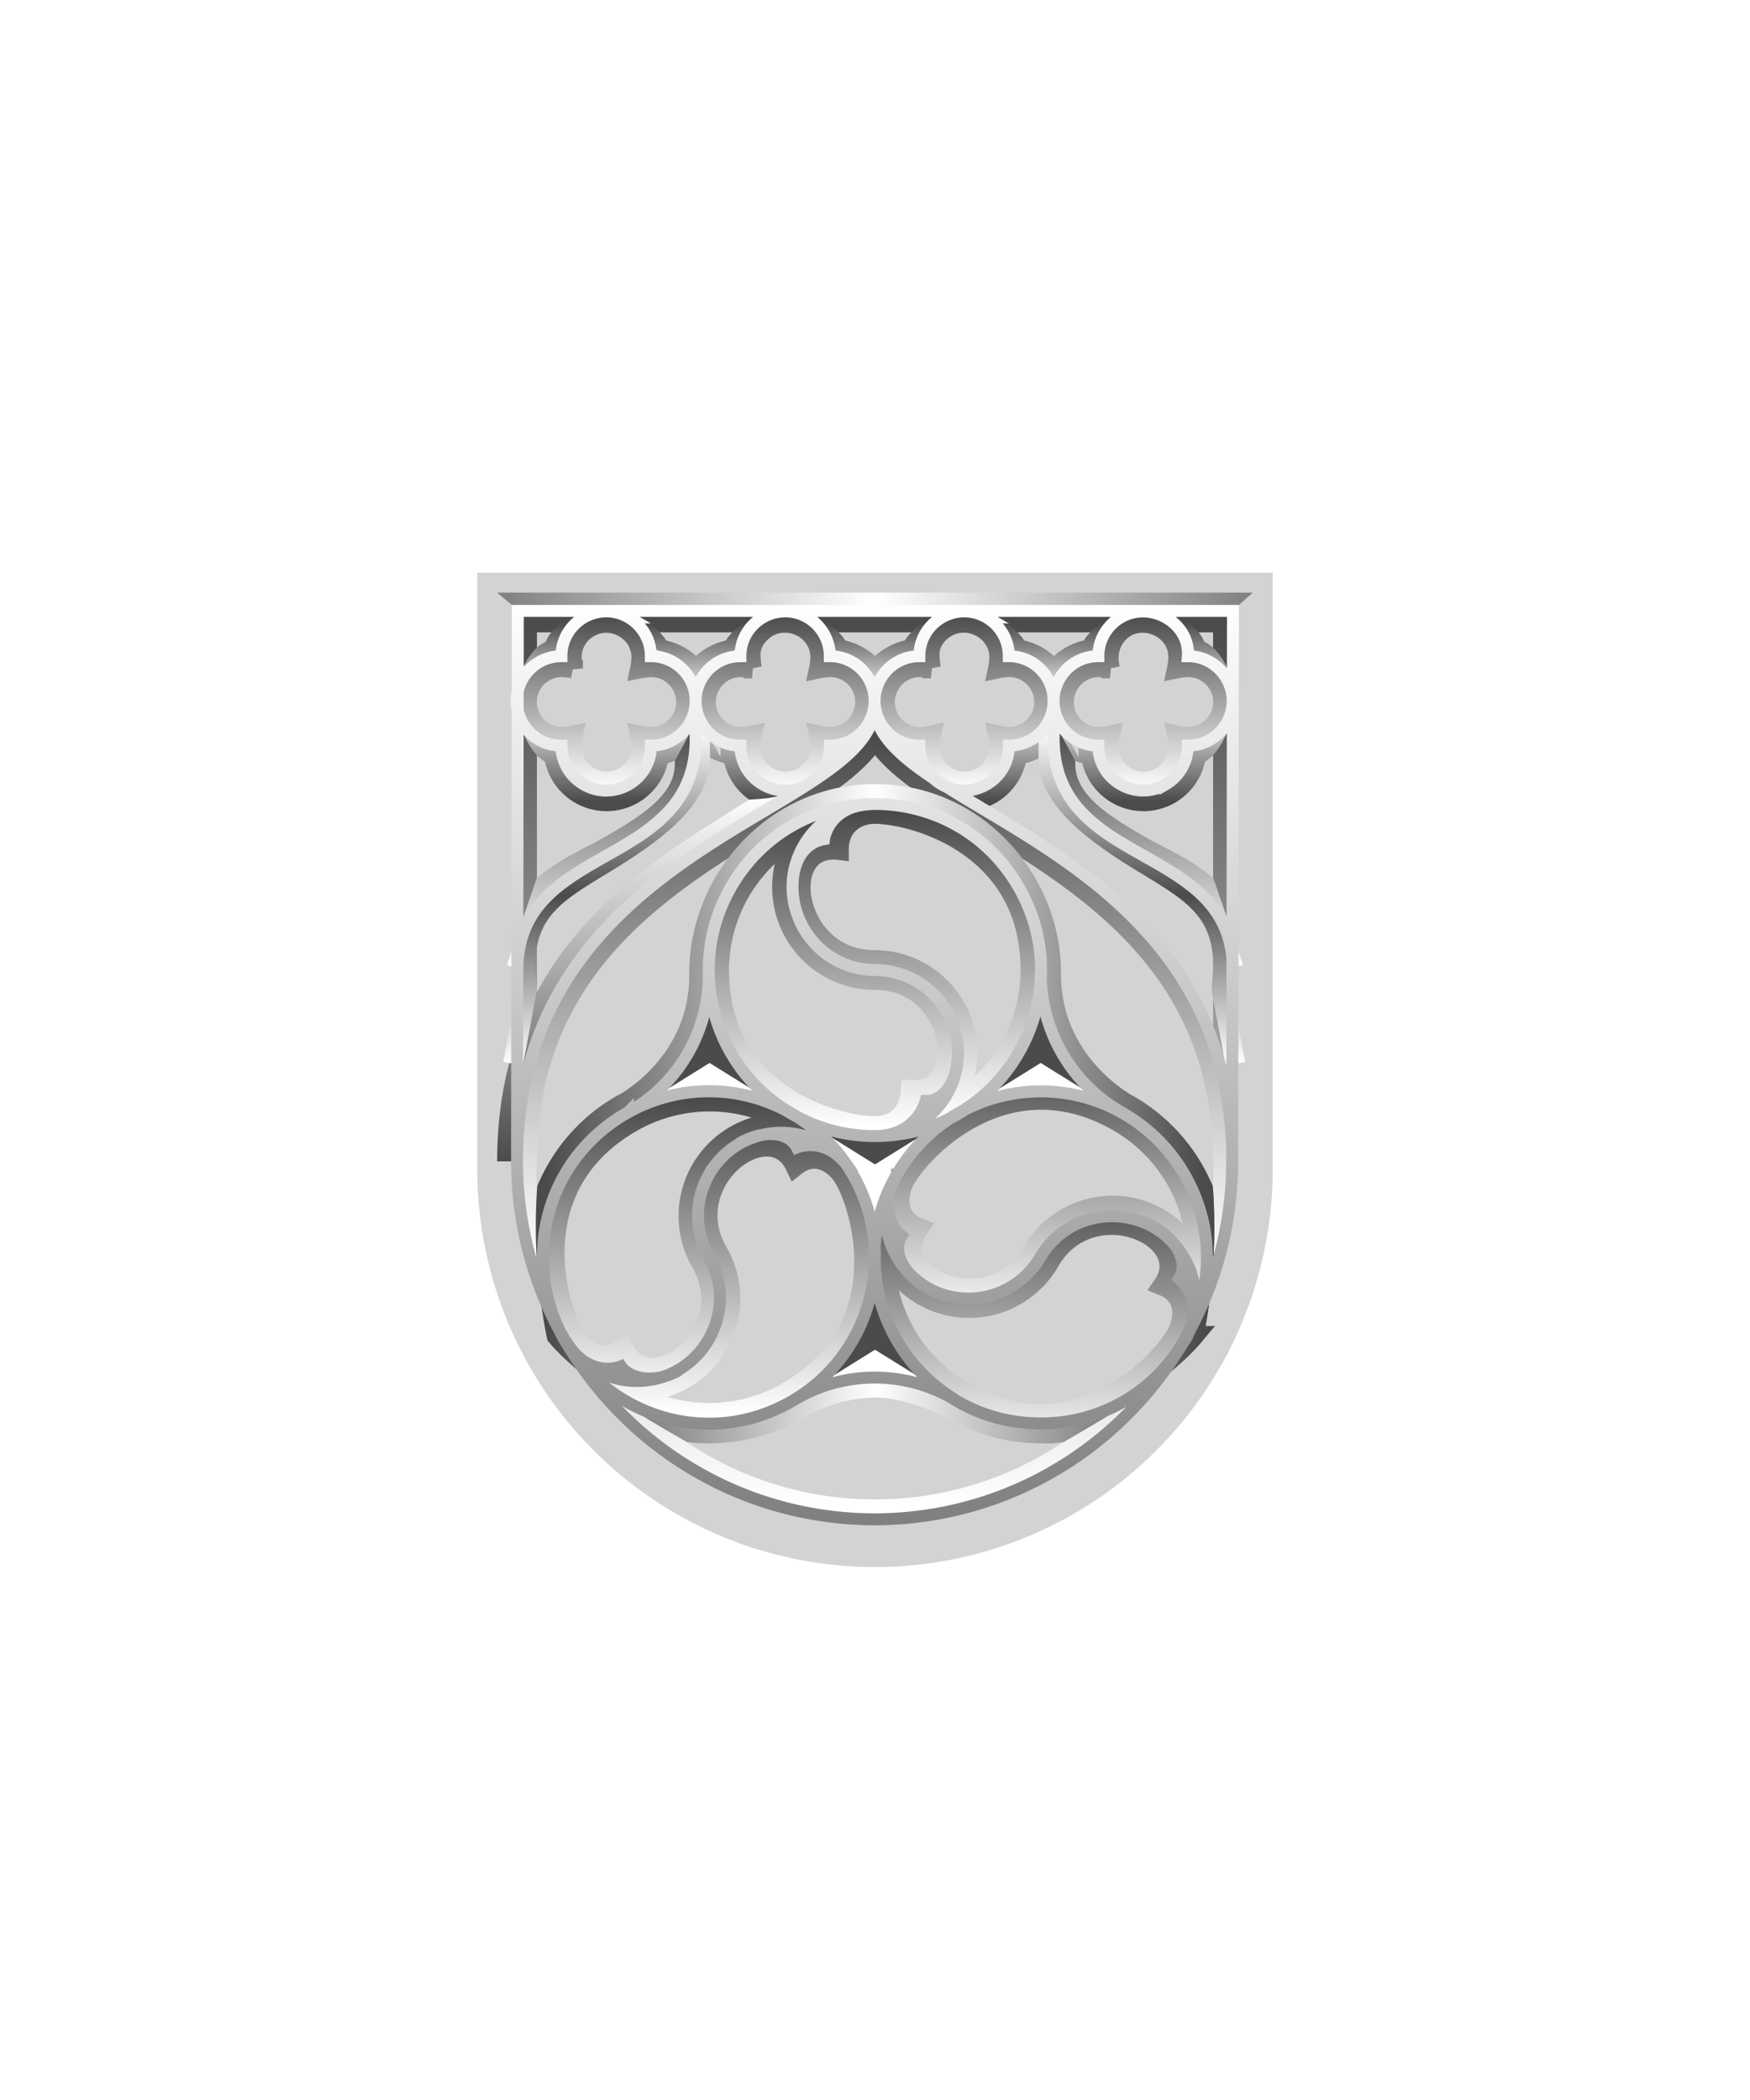
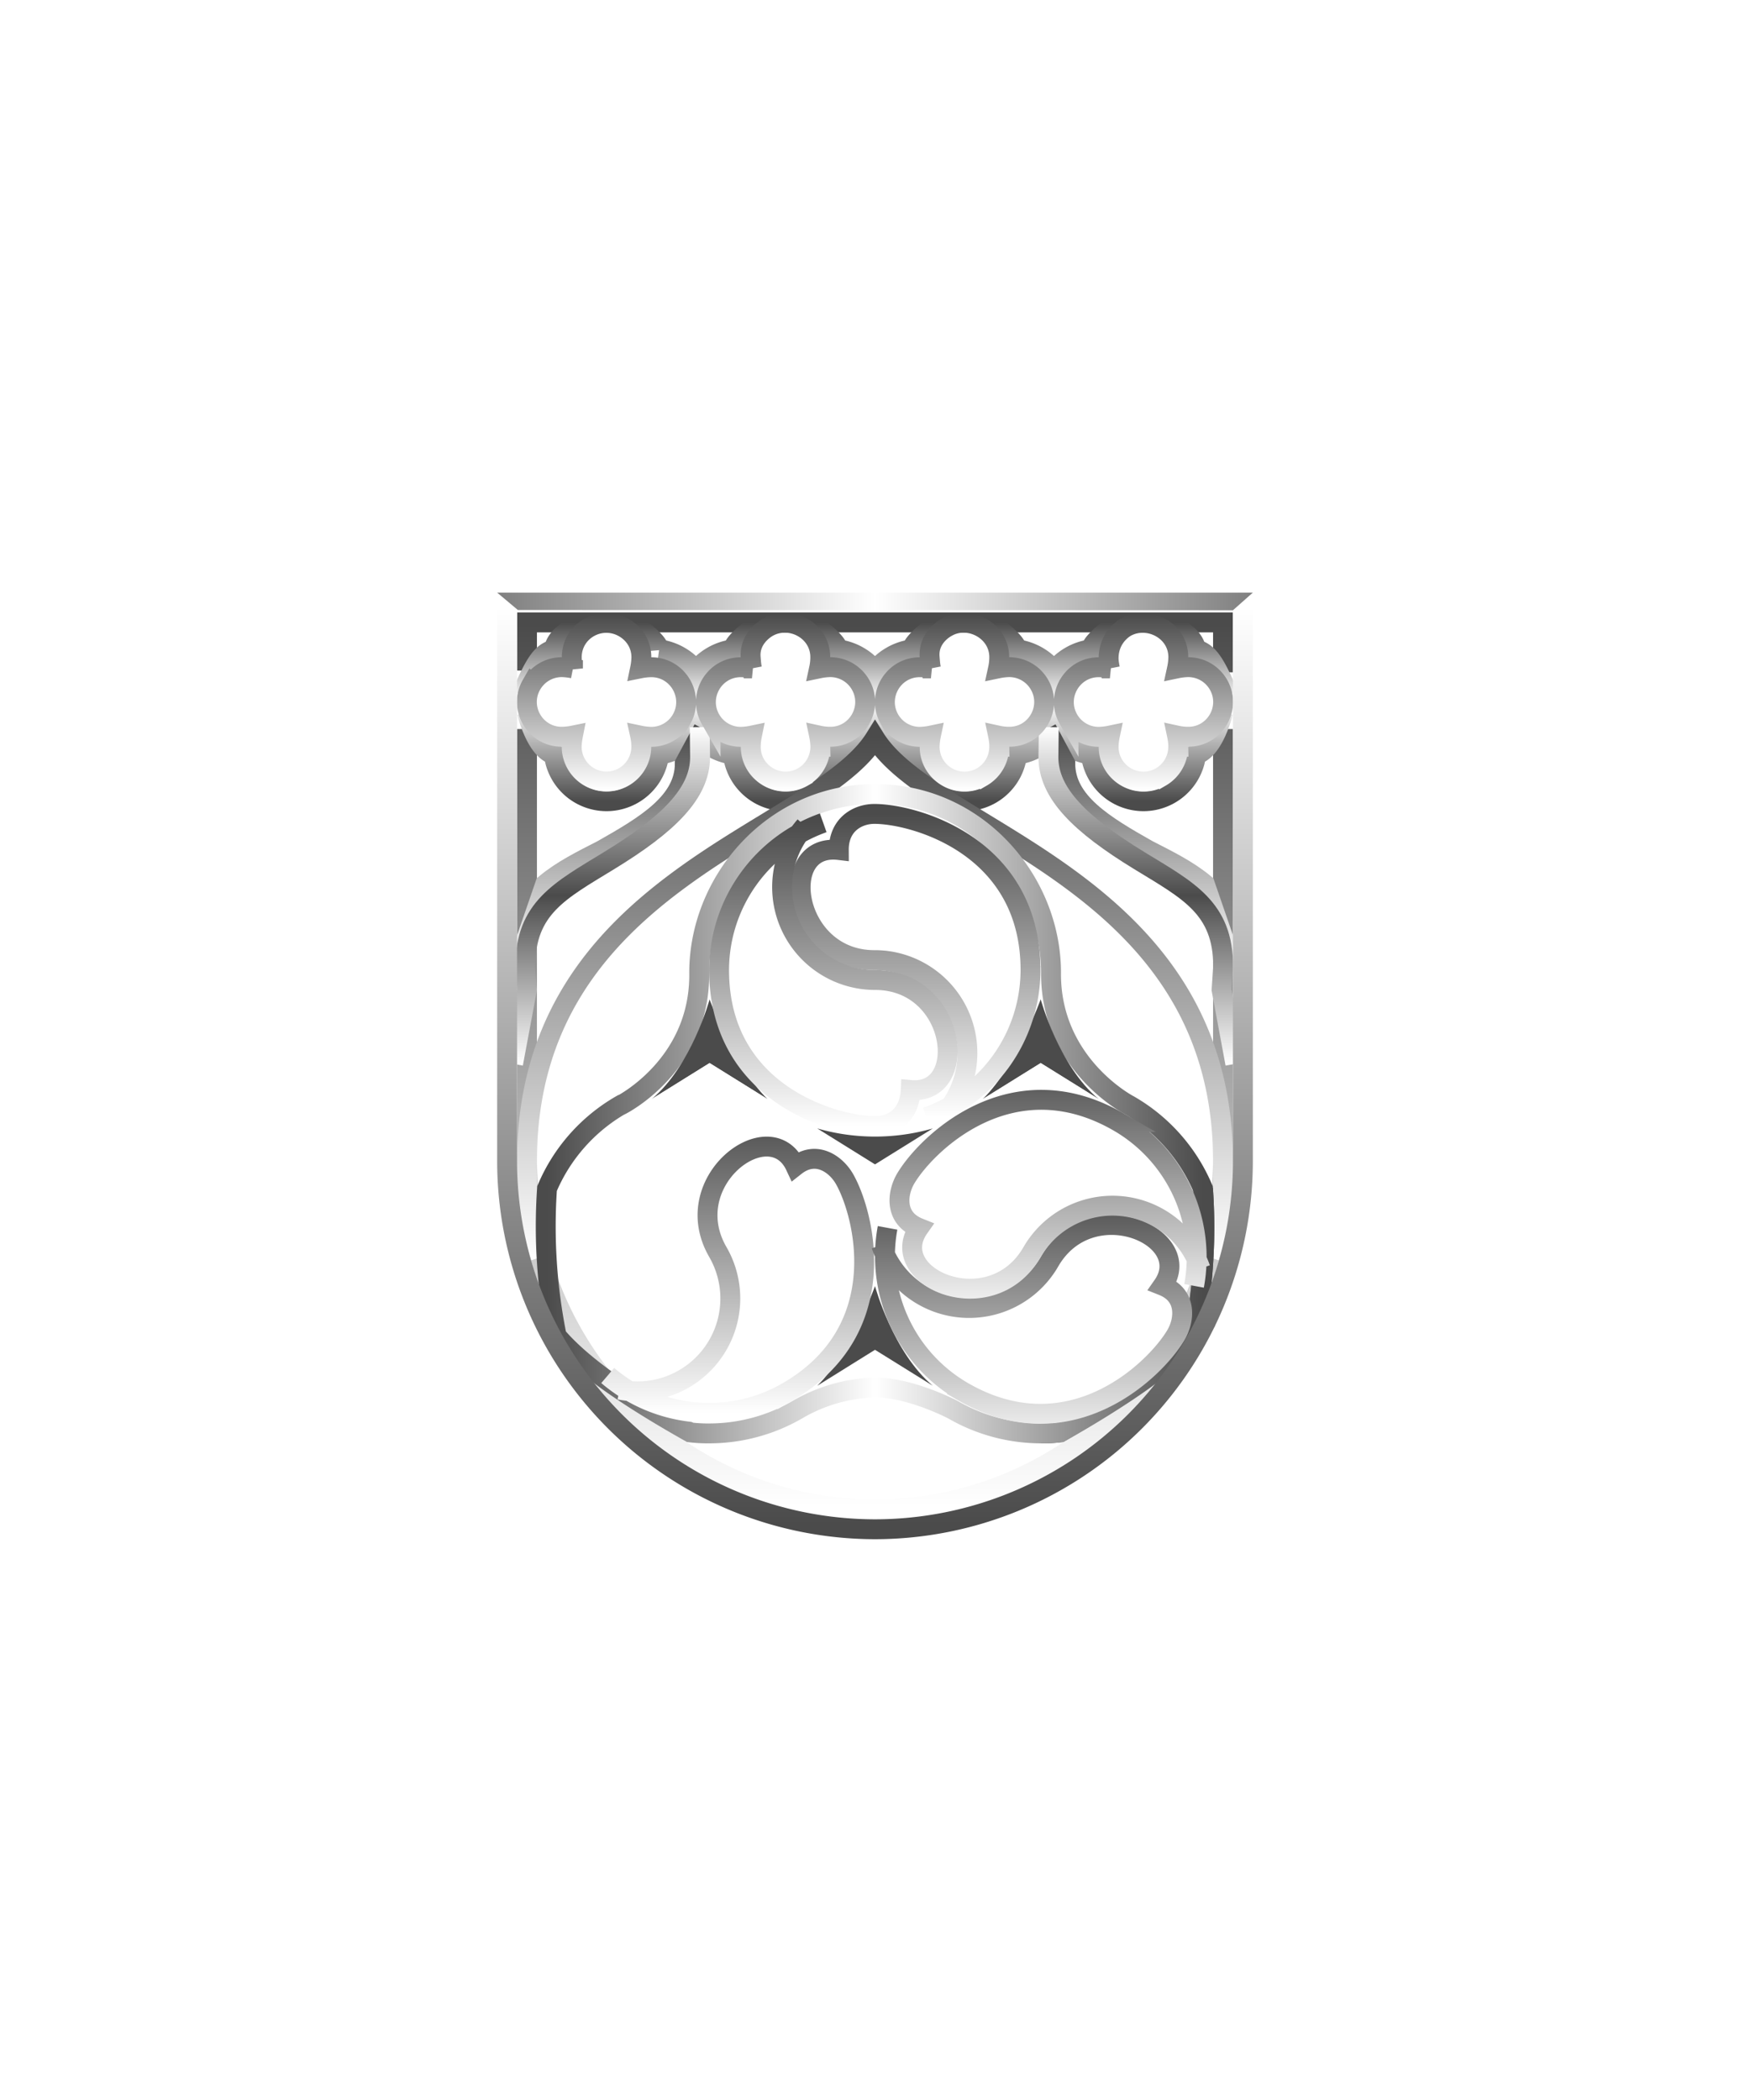
<svg xmlns="http://www.w3.org/2000/svg" xmlns:xlink="http://www.w3.org/1999/xlink" viewBox="0 0 220 264">
-   <path d="M60 72v75a50 50 0 0 0 50 50 50 50 0 0 0 50-50V72Z" fill="#d3d3d3" />
  <defs>
    <linearGradient id="h112-a" x1="0" x2="0" y1="1" y2="0">
      <stop offset="0" stop-color="#fff" />
      <stop offset="1" stop-color="#4b4b4b" />
    </linearGradient>
    <linearGradient id="h112-c" x1="0" x2="0" xlink:href="#h112-a" y1="0" y2="1" />
    <linearGradient id="h112-e" x1="0" x2="1" y1="0" y2="0">
      <stop offset="0" stop-color="#4b4b4b" />
      <stop offset=".5" stop-color="#fff" />
      <stop offset="1" stop-color="#4b4b4b" />
    </linearGradient>
    <linearGradient id="h112-f" x1="0" x2="1" y1="0" y2="0">
      <stop offset="0" stop-color="gray" />
      <stop offset=".5" stop-color="#fff" />
      <stop offset="1" stop-color="gray" />
    </linearGradient>
    <linearGradient id="h112-g" x1="0" x2="0" y1="1" y2="0">
      <stop offset="0" stop-color="gray" />
      <stop offset="1" stop-color="#fff" />
    </linearGradient>
    <linearGradient id="h112-d" x1="0" x2="0" y1="1" y2="0">
      <stop offset="0" stop-color="#fff" />
      <stop offset=".5" stop-color="#4b4b4b" />
      <stop offset="1" stop-color="#fff" />
    </linearGradient>
    <filter id="h112-b">
      <feDropShadow dx="0" dy="1" stdDeviation="0" />
    </filter>
  </defs>
  <g filter="url(#h112-b)">
    <path d="M153.75 91.65V146a43.75 43.75 0 0 1-87.5 0V91.65m87.5-7.13v-6.27h-87.5v6.05" fill="none" stroke="url(#h112-a)" stroke-width="2.5" />
    <path d="M145.94 78.27c2.91.65 4.22 2.13 4.43 3.36 1.45.43 2.27 1.4 4.08 5.71m-88.9 0c1.81-4.3 2.63-5.28 4.08-5.7.21-1.24 1.52-2.72 4.43-3.37h5.35s3.25 2.13 3.46 3.36a7.1 7.1 0 0 1 4.63 2.67 7.1 7.1 0 0 1 4.63-2.67c.21-1.23 3.46-3.36 3.46-3.36h6.32s3.25 2.13 3.46 3.36a7.1 7.1 0 0 1 4.63 2.68 7.1 7.1 0 0 1 4.63-2.68c.21-1.23 3.46-3.36 3.46-3.36h6.32s3.25 2.13 3.46 3.36a7.1 7.1 0 0 1 4.63 2.68 7.1 7.1 0 0 1 4.63-2.68c.21-1.23 3.46-3.36 3.46-3.36h5.35c2.91.65 4.22 2.13 4.43 3.36 1.45.43 2.27 1.4 4.08 5.72m-66.95.77v-3.81m22.5 3.81v-3.81m22.5 3.81v-3.81" fill="none" stroke="url(#h112-a)" stroke-width="2.5" />
    <path d="M87.5 88.12v4.07m22.5-4.07v4.08m22.5 0v-4.08m21.25 1.44s-1.1 4.68-3.38 5.31a6.67 6.67 0 0 1-13.24 0 7.1 7.1 0 0 1-4.63-2.67 7.1 7.1 0 0 1-4.63 2.67 6.67 6.67 0 0 1-13.24 0A7.1 7.1 0 0 1 110 92.2a7.1 7.1 0 0 1-4.63 2.67 6.67 6.67 0 0 1-13.24 0 7.1 7.1 0 0 1-4.63-2.67 7.1 7.1 0 0 1-4.63 2.67 6.67 6.67 0 0 1-13.24 0c-2.28-.63-3.38-5.31-3.38-5.31" fill="none" stroke="url(#h112-c)" stroke-width="2.5" />
    <path d="M119.58 99.78c.88 1.8 4.43 1.88 5.8 1.96 13.4 8.31 30.87 18.67 30.87 44.26" fill="none" stroke="url(#h112-c)" stroke-width="2.5" />
-     <path d="M63.75 146c0-25.59 17.48-35.95 30.87-44.26 1.37-.08 4.92-.16 5.8-1.96" fill="none" stroke="url(#h112-c)" stroke-width="2.5" />
    <path d="M67.94 158.07A36.4 36.4 0 0 1 66.25 146c0-35.33 36.32-41.25 43.75-53.19 7.43 11.94 43.75 17.86 43.75 53.19a36.4 36.4 0 0 1-1.7 12.07" fill="none" stroke="url(#h112-a)" stroke-width="2.5" />
    <path d="m88.42 91.65-2.33 4.33c0 4.84-4.89 7.76-10.4 10.88-2.5 1.28-5 2.5-7.15 4.29l-3.63 10.55m66.68-30.05 2.33 4.33c0 4.84 4.89 7.77 10.4 10.88 2.5 1.28 5 2.5 7.15 4.29l3.63 10.55" fill="none" stroke="url(#h112-a)" stroke-width="2.5" />
    <path d="m155.3 133.73-1.73-9.3.2-2.93c0-7.36-4.39-9.55-10.51-13.29-7.51-4.59-11.46-8.5-11.46-13.02l.05-3.78M64.5 133.73l1.74-9.3-.2-2.93c0-7.36 4.39-9.55 10.5-13.29 7.52-4.59 11.47-8.5 11.47-13.02l-.05-3.78" fill="none" stroke="url(#h112-d)" stroke-width="2.5" />
    <path d="M76.25 98.25a4.38 4.38 0 0 1-4.38-4.38c.01-.47.07-.94.16-1.4-.461.093-.93.143-1.4.15-3.364.014-5.482-3.619-3.812-6.539l.012-.021a4.382 4.382 0 0 1 3.8-2.19c.47.01.94.07 1.4.16a7.659 7.659 0 0 1-.15-1.4c-.001-3.367 3.64-5.402 6.56-3.726 1.357.784 2.192 2.159 2.19 3.726a7.66 7.66 0 0 1-.16 1.4c.461-.093.93-.143 1.4-.15 3.367-.001 5.476 3.64 3.8 6.56a4.382 4.382 0 0 1-3.8 2.19 7.66 7.66 0 0 1-1.4-.16c.1.46.15.93.15 1.4a4.38 4.38 0 0 1-4.37 4.38Zm26.88-4.38a7.66 7.66 0 0 0-.16-1.4c.46.1.93.15 1.4.15 3.364.014 5.482-3.619 3.812-6.539l-.012-.021a4.382 4.382 0 0 0-3.8-2.19 7.66 7.66 0 0 0-1.4.16c.1-.46.15-.93.15-1.4.014-3.364-3.717-5.359-6.539-3.812-.007.004-2.409 1.24-2.211 3.812.036.469.07.94.16 1.4a7.659 7.659 0 0 0-1.4-.15c-3.367-.001-5.476 3.64-3.8 6.56a4.382 4.382 0 0 0 3.8 2.19 7.66 7.66 0 0 0 1.4-.16c-.093.461-.143.93-.15 1.4-.001 3.367 3.64 5.476 6.56 3.8a4.382 4.382 0 0 0 2.19-3.8Zm22.5 0a7.66 7.66 0 0 0-.16-1.4c.46.1.93.15 1.4.15 3.364.014 5.482-3.619 3.812-6.539l-.012-.021a4.382 4.382 0 0 0-3.8-2.19 7.66 7.66 0 0 0-1.4.16c.1-.46.15-.93.15-1.4.014-3.364-3.791-5.359-6.539-3.812-.007.004-2.434 1.19-2.211 3.812.04.468.07.94.16 1.4a7.659 7.659 0 0 0-1.4-.15c-3.367-.001-5.476 3.64-3.8 6.56a4.382 4.382 0 0 0 3.8 2.19 7.66 7.66 0 0 0 1.4-.16 7.66 7.66 0 0 0-.16 1.4c-.005 3.372 3.641 5.485 6.564 3.803l.006-.003a4.382 4.382 0 0 0 2.18-3.8h.01Zm22.5 0a7.66 7.66 0 0 0-.16-1.4c.46.1.93.15 1.4.15 3.364.014 5.482-3.619 3.812-6.539l-.012-.021a4.382 4.382 0 0 0-3.8-2.19 7.66 7.66 0 0 0-1.4.16c.1-.46.15-.93.16-1.4.019-3.364-3.734-5.315-6.534-3.821-.012.007-2.154 1.101-2.226 3.821-.012.47.07.94.16 1.4a7.659 7.659 0 0 0-1.4-.15c-3.367-.001-5.476 3.64-3.8 6.56a4.382 4.382 0 0 0 3.8 2.19 7.66 7.66 0 0 0 1.4-.16 7.66 7.66 0 0 0-.16 1.4c-.005 3.372 3.641 5.485 6.564 3.803l.006-.003a4.382 4.382 0 0 0 2.18-3.8h.01Z" fill="none" stroke="url(#h112-a)" stroke-width="2.5" />
    <path d="M151.23 149.42a69.44 69.44 0 0 1-1.18 18.52c-3.28 3.88-9.23 7.87-16.77 12.13a18.82 18.82 0 0 1-2.42.13" fill="none" stroke="url(#h112-e)" stroke-width="2.5" />
    <path d="M151.23 149.42a22.01 22.01 0 0 0-9.3-10.5s-9.9-5.1-9.8-16.64c0-11.58-9.34-22.46-22.11-22.46S87.9 110.71 87.9 122.28c.17 11.62-9.8 16.63-9.8 16.63h-.04a22.01 22.01 0 0 0-9.29 10.51 69.72 69.72 0 0 0 1.21 18.53c3.29 3.87 9.24 7.86 16.78 12.12a18.8 18.8 0 0 0 2.42.13 22.11 22.11 0 0 0 11.04-2.97 20.33 20.33 0 0 1 9.8-2.8c4.5 0 9.8 2.8 9.8 2.8a22.11 22.11 0 0 0 11.04 2.97 18.8 18.8 0 0 0 2.41-.13c7.55-4.26 13.5-8.25 16.78-12.12a69.44 69.44 0 0 0 1.18-18.53Z" fill="none" stroke="url(#h112-e)" stroke-width="2.5" />
    <path d="M110 161.68s-2.95 8.28-7.26 12.53l7.26-4.52 7.27 4.52c-5-4.17-7.27-12.53-7.27-12.53Z" fill="#4b4b4b" />
-     <path d="m110 169.69-7.26 4.52a26.28 26.28 0 0 1 14.53 0Z" fill="#fff" />
    <path d="M89.2 125.63s2.96 8.28 7.27 12.53l-7.26-4.52-7.27 4.52c5-4.17 7.27-12.53 7.27-12.53Z" fill="#4b4b4b" />
-     <path d="m89.2 133.64 7.27 4.52a27.91 27.91 0 0 0-14.53 0Z" fill="#fff" />
+     <path d="m89.2 133.64 7.27 4.52a27.91 27.91 0 0 0-14.53 0" fill="#fff" />
    <path d="M130.83 125.63s-2.96 8.28-7.27 12.53l7.27-4.52 7.27 4.52c-5-4.17-7.27-12.53-7.27-12.53Z" fill="#4b4b4b" />
    <path d="m130.83 133.64-7.27 4.52a25.17 25.17 0 0 1 14.54 0Z" fill="#fff" />
    <path d="M110 154.38s2.96-8.28 7.27-12.52l-7.27 4.52-7.26-4.52c5 4.16 7.26 12.52 7.26 12.52Z" fill="#fff" />
    <path d="m110 146.38 7.27-4.52a26.28 26.28 0 0 1-14.53 0Z" fill="#4b4b4b" />
    <path d="M118.73 140.06a11.68 11.68 0 0 0-6.55-19.15 11.7 11.7 0 0 0-2.26-.21c-10.31 0-12.34-14.78-4.47-13.84-.02-3.23 2.4-4.54 4.47-4.54 4.9 0 19.63 3.93 19.63 19.63a19.66 19.66 0 0 1-13.1 18.5" fill="none" stroke="url(#h112-a)" stroke-width="2.5" />
    <path d="M101.21 103.83a11.68 11.68 0 0 0 8.8 19.37c10.33 0 11.99 14.5 4.48 13.83-.16 3.32-2.4 4.54-4.47 4.54-4.9 0-19.62-3.92-19.62-19.62a19.66 19.66 0 0 1 13.09-18.51" fill="none" stroke="url(#h112-a)" stroke-width="2.5" />
    <path d="M77.88 174.7a11.68 11.68 0 0 0 12.36-17.31c-5.16-8.94 6.57-17.62 9.75-10.8 2.63-2.07 5.12-.2 6.16 1.6 2.45 4.25 6.41 18.96-7.18 26.81a19.66 19.66 0 0 1-22.57-2.08" fill="none" stroke="url(#h112-a)" stroke-width="2.5" />
    <path d="M110.78 156.53a11.68 11.68 0 0 0 21.17 2.06c5.16-8.94 18.54-3.12 14.22 3.04 3.12 1.24 2.73 4.34 1.7 6.14-2.46 4.25-13.22 15.03-26.81 7.18a19.66 19.66 0 0 1-9.48-20.59" fill="none" stroke="url(#h112-a)" stroke-width="2.5" />
-     <path d="M100.49 141.41a11.68 11.68 0 0 0-12.37 17.3c5.16 8.94-6.56 17.63-9.74 10.8-2.63 2.07-5.13.2-6.17-1.6-2.45-4.25-6.41-18.96 7.19-26.81a19.66 19.66 0 0 1 22.57 2.08" fill="none" stroke="url(#h112-a)" stroke-width="2.5" />
    <path d="M150.91 159.47a11.68 11.68 0 0 0-21.17-2.05c-5.16 8.93-18.55 3.12-14.22-3.05-3.11-1.24-2.73-4.34-1.7-6.14 2.46-4.24 13.22-15.03 26.81-7.18a19.66 19.66 0 0 1 9.48 20.6" fill="none" stroke="url(#h112-a)" stroke-width="2.5" />
    <path d="M110 192.25A46.3 46.3 0 0 1 63.75 146V75.75h92.5V146A46.3 46.3 0 0 1 110 192.25Z" fill="none" stroke="url(#h112-c)" stroke-width="2.5" />
    <path d="m65.1 76.683 89.9.034 2.5-2.217h-95l2.6 2.183Z" fill="url(#h112-f)" />
-     <path d="M149.33 82.49c.298-4.169-4.66-7.036-8.414-4.885a5.619 5.619 0 0 0-2.836 4.885c-4.328.007-7.03 4.69-4.87 8.44a5.63 5.63 0 0 0 4.87 2.81c-.001 4.332 4.686 7.042 8.44 4.88a5.63 5.63 0 0 0 2.8-4.88c4.326.01 7.041-4.667 4.886-8.419l-.006-.011a5.62 5.62 0 0 0-4.87-2.82Zm-39.38 5.63a5.62 5.62 0 0 1-5.62 5.62c.014 4.326-4.66 7.046-8.414 4.895a5.62 5.62 0 0 1-2.836-4.895c-4.326.002-7.033-4.68-4.871-8.427l.001-.003a5.62 5.62 0 0 1 4.87-2.82c.007-4.328 4.69-7.03 8.44-4.87a5.63 5.63 0 0 1 2.8 4.87 5.619 5.619 0 0 1 5.63 5.63Zm-22.5 0a5.62 5.62 0 0 1-5.62 5.62c.014 4.326-4.66 7.046-8.414 4.895a5.62 5.62 0 0 1-2.836-4.895c-4.326.002-7.033-4.68-4.871-8.427l.001-.003a5.62 5.62 0 0 1 4.87-2.82c.007-4.328 4.69-7.03 8.44-4.87a5.63 5.63 0 0 1 2.8 4.87 5.619 5.619 0 0 1 5.63 5.63Zm45 0a5.62 5.62 0 0 1-5.62 5.62c.014 4.326-4.66 7.046-8.414 4.895a5.62 5.62 0 0 1-2.836-4.895c-4.326.002-7.033-4.68-4.871-8.427l.001-.003a5.62 5.62 0 0 1 4.87-2.82c.007-4.328 4.69-7.03 8.44-4.87a5.63 5.63 0 0 1 2.8 4.87 5.619 5.619 0 0 1 5.63 5.63Zm-32.6 87.85a20.73 20.73 0 0 0 9.42-12.5c.4-1.52.65-3.08.7-4.66a20.889 20.889 0 0 0 10.08 17.14 19.74 19.74 0 0 0-20.2.02Zm-20.9-36.13a19.73 19.73 0 0 0 10.15-17.58v-.01a20.88 20.88 0 0 0 9.94 17.47 20.798 20.798 0 0 0-20.1.13l.01-.01Zm62.03 0a20.802 20.802 0 0 0-20.08-.12 20.88 20.88 0 0 0 9.94-17.45 20.04 20.04 0 0 0 10.14 17.56v.01Zm-41.43 36.31c-13.91 8.03-31.3-2-31.3-18.08s17.39-26.1 31.3-18.07a20.874 20.874 0 0 1 7.64 7.64c5.764 9.982 2.343 22.747-7.64 28.51Zm13.2-28.51c-8.03 13.91 2.01 31.3 18.08 31.3s26.1-17.39 18.07-31.3a20.874 20.874 0 0 0-7.64-7.64c-9.98-5.757-22.738-2.337-28.5 7.64h-.01Zm-2.78-4.82c16.07 0 26.11-17.4 18.08-31.31-8.03-13.92-28.12-13.92-36.15 0a20.879 20.879 0 0 0-2.8 10.44c0 11.526 9.344 20.87 20.87 20.87ZM155 122c0-16.27-22.54-12.5-22.54-29.19v-4.56m-45 0v4.56c0 16.69-22.42 12.92-22.42 29.19m44.92 69c-24.83-.039-44.943-20.17-44.96-45l.1-69.2H155l-.1 69.2c-.017 24.826-20.124 44.956-44.95 45h.01Zm10.46-58.62c0 3.57-1.8 6.09-4.04 6.02 0 0-1.1 4.42-6.4 4.42 8.03 0 13.06-8.7 9.04-15.66a10.439 10.439 0 0 0-9.04-5.21c-8.035-.083-12.967-8.832-8.88-15.75a10.44 10.44 0 0 1 8.88-5.13m-2.78 46.5c-4.057-6.935-14.1-6.879-18.08.1a10.438 10.438 0 0 0 0 10.34c3.969 6.981-1.1 15.642-9.13 15.6a10.432 10.432 0 0 1-8.95-5.16m41.72-20.81c-4.003 6.936 1.004 15.604 9.012 15.603a10.404 10.404 0 0 0 9.008-5.203c4.111-6.941 14.193-6.83 18.15.2a10.478 10.478 0 0 1 0 10.3m-49.3-57.03c0-3.56 1.7-5.62 3.96-6.01 0 0 .54-4.43 6.4-4.43m-17.05 42.68c3.09-1.78 6.17-1.49 7.23.5 0 0 4.1-1.74 7.03 3.32m-21.9 24.7c-3.08 1.78-6.17 1.02-7.23-.5 0 0-4.1 1.74-7.02-3.32m45.48-6.59c-3.09-1.78-4.38-4.6-3.19-6.5 0 0-3.5-2.66-.58-7.72m32.28 6.58c3.09 1.79 4.38 4.6 3.19 6.51 0 0 3.62 2.75.7 7.81m-44.4-73.12 1.7-1.43m9.17 1.43-1.7-1.43m-3.74-5.3c0 13.34 44.96 17.02 44.96 57.31M65 146c0-40.3 44.85-43.68 44.95-57.31" fill="none" stroke="url(#h112-g)" stroke-width="1.5" />
  </g>
</svg>